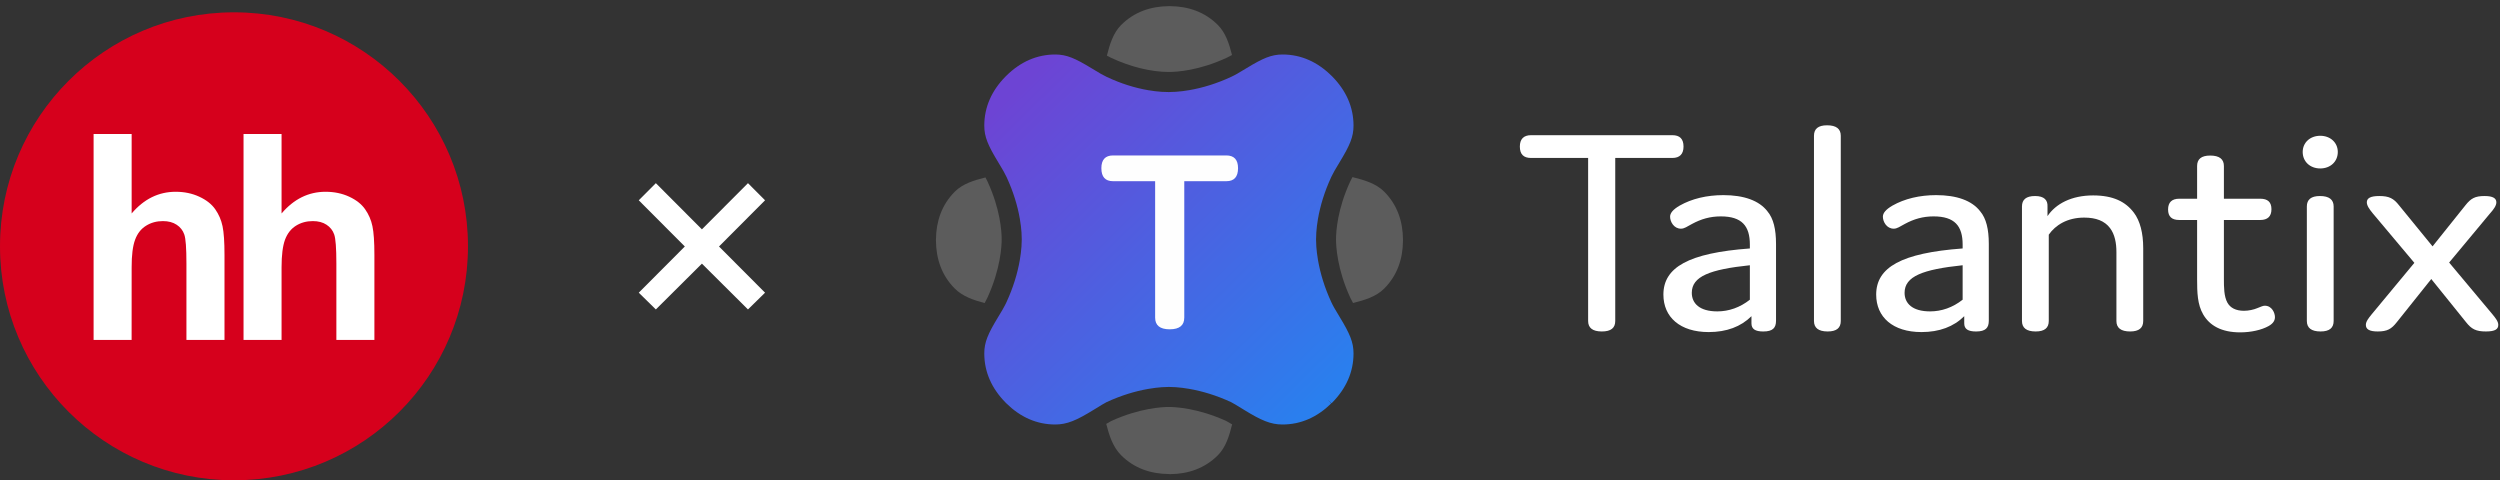
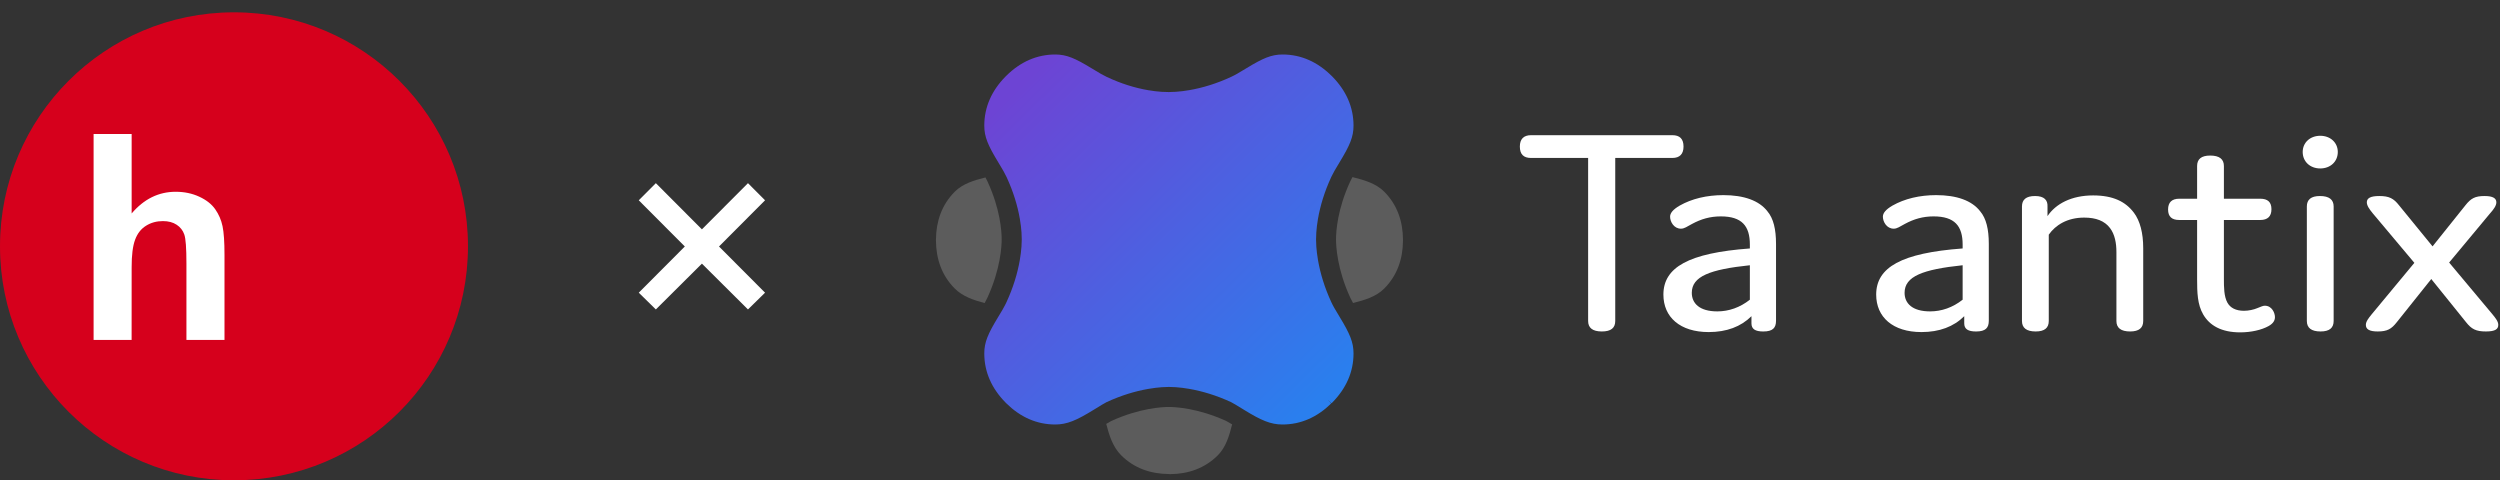
<svg xmlns="http://www.w3.org/2000/svg" width="203" height="39" viewBox="0 0 203 39" fill="none">
  <rect x="0" y="0" width="203" height="39" fill="#333333" stroke="none" />
  <g clip-path="url(#clip0_5564_6089)">
    <path d="M19 39C29.494 39 38 30.494 38 20C38 9.506 29.494 1 19 1C8.506 1 0 9.506 0 20C0 30.494 8.506 39 19 39Z" fill="#D6001C" />
    <path d="M10.69 10.88V17.333C11.685 16.162 12.877 15.572 14.261 15.572C14.973 15.572 15.611 15.706 16.183 15.973C16.757 16.238 17.186 16.577 17.476 16.99C17.767 17.407 17.964 17.863 18.07 18.365C18.176 18.866 18.229 19.644 18.229 20.7V27.6H15.138V21.386C15.138 20.152 15.082 19.372 14.964 19.04C14.854 18.714 14.635 18.436 14.344 18.249C14.046 18.051 13.675 17.953 13.228 17.953C12.716 17.953 12.256 18.079 11.857 18.331C11.449 18.584 11.156 18.961 10.97 19.466C10.781 19.972 10.687 20.719 10.69 21.708L10.687 27.6H7.6V10.88H10.691" fill="white" />
-     <path d="M22.863 10.88V17.333C23.858 16.162 25.05 15.572 26.432 15.572C27.142 15.572 27.785 15.706 28.358 15.973C28.93 16.238 29.358 16.577 29.647 16.99C29.937 17.404 30.14 17.872 30.241 18.365C30.348 18.866 30.401 19.644 30.401 20.7V27.6H27.313V21.386C27.313 20.152 27.254 19.372 27.137 19.04C27.026 18.714 26.807 18.435 26.515 18.249C26.22 18.051 25.846 17.953 25.399 17.953C24.887 17.953 24.428 18.079 24.028 18.331C23.625 18.584 23.331 18.961 23.143 19.466C22.957 19.972 22.863 20.719 22.863 21.708V27.6H19.775V10.88H22.863Z" fill="white" />
    <path d="M60.735 25.127L56.995 21.407L53.255 25.127L51.868 23.766L55.608 20.015L51.868 16.264L53.255 14.873L56.995 18.624L60.735 14.873L62.122 16.264L58.383 20.015L62.122 23.766L60.735 25.127Z" fill="white" />
    <path fill-rule="evenodd" clip-rule="evenodd" d="M131.158 26.064C131.158 26.623 130.821 26.915 130.069 26.915C129.318 26.915 128.956 26.623 128.956 26.064V12.826H124.318C123.722 12.826 123.412 12.534 123.412 11.902C123.412 11.293 123.722 10.977 124.318 10.977H135.795C136.391 10.977 136.702 11.269 136.702 11.902C136.702 12.51 136.391 12.826 135.795 12.826H131.158V26.064Z" fill="white" />
    <path fill-rule="evenodd" clip-rule="evenodd" d="M137.374 23.776C137.374 24.628 137.996 25.285 139.446 25.285C140.379 25.285 141.286 24.969 142.089 24.336V21.538C138.85 21.878 137.374 22.438 137.374 23.776ZM139.732 17.571C138.85 17.571 138.125 17.79 137.4 18.18C136.985 18.398 136.778 18.569 136.493 18.569C135.923 18.569 135.612 18.009 135.612 17.595C135.612 17.303 135.845 17.012 136.39 16.695C137.374 16.136 138.592 15.844 139.939 15.844C141.597 15.844 142.84 16.282 143.514 17.157C144.006 17.741 144.213 18.618 144.213 19.81V26.039C144.213 26.623 143.954 26.916 143.177 26.916C142.53 26.916 142.218 26.721 142.218 26.258V25.674C141.364 26.526 140.198 26.964 138.747 26.964C136.415 26.964 135.068 25.747 135.068 23.922C135.068 21.708 137.115 20.54 142.089 20.175V19.859C142.089 18.35 141.441 17.571 139.732 17.571Z" fill="white" />
-     <path fill-rule="evenodd" clip-rule="evenodd" d="M149.471 26.064C149.471 26.623 149.134 26.915 148.409 26.915C147.657 26.915 147.295 26.623 147.295 26.064V11.025C147.295 10.466 147.632 10.174 148.357 10.174C149.108 10.174 149.471 10.466 149.471 11.025V26.064Z" fill="white" />
    <path fill-rule="evenodd" clip-rule="evenodd" d="M154.652 23.776C154.652 24.628 155.274 25.285 156.724 25.285C157.657 25.285 158.563 24.969 159.366 24.336V21.538C156.128 21.878 154.652 22.438 154.652 23.776ZM157.009 17.571C156.128 17.571 155.403 17.79 154.678 18.18C154.263 18.398 154.056 18.569 153.77 18.569C153.2 18.569 152.89 18.009 152.89 17.595C152.89 17.303 153.123 17.012 153.667 16.695C154.652 16.136 155.869 15.844 157.216 15.844C158.875 15.844 160.118 16.282 160.791 17.157C161.284 17.741 161.491 18.618 161.491 19.81V26.039C161.491 26.623 161.232 26.916 160.455 26.916C159.807 26.916 159.496 26.721 159.496 26.258V25.674C158.641 26.526 157.476 26.964 156.025 26.964C153.693 26.964 152.346 25.747 152.346 23.922C152.346 21.708 154.392 20.54 159.366 20.175V19.859C159.366 18.35 158.719 17.571 157.009 17.571Z" fill="white" />
    <path fill-rule="evenodd" clip-rule="evenodd" d="M166.257 16.768V17.547C166.93 16.549 168.199 15.868 169.961 15.868C171.593 15.868 172.604 16.379 173.278 17.279C173.769 17.936 174.029 18.909 174.029 20.15V26.064C174.029 26.623 173.692 26.915 172.966 26.915C172.215 26.915 171.853 26.623 171.853 26.064V20.467C171.853 19.737 171.723 19.031 171.334 18.52C170.894 17.936 170.194 17.669 169.236 17.669C167.863 17.669 166.904 18.277 166.36 19.056V26.064C166.36 26.623 166.023 26.915 165.298 26.915C164.547 26.915 164.184 26.623 164.184 26.064V16.768C164.184 16.209 164.521 15.917 165.246 15.917C165.997 15.917 166.283 16.257 166.257 16.768Z" fill="white" />
    <path fill-rule="evenodd" clip-rule="evenodd" d="M184.726 25.747C184.726 26.015 184.597 26.258 184.209 26.477C183.639 26.794 182.784 26.988 181.903 26.988C180.374 26.988 179.416 26.429 178.897 25.528C178.431 24.725 178.405 23.752 178.405 22.657V17.863H176.954C176.359 17.863 176.048 17.596 176.048 17.012C176.048 16.428 176.359 16.136 176.954 16.136H178.405V13.483C178.405 12.923 178.742 12.631 179.467 12.631C180.219 12.631 180.581 12.923 180.581 13.483V16.136H183.535C184.131 16.136 184.442 16.404 184.442 16.987C184.442 17.571 184.131 17.863 183.535 17.863H180.581V22.657C180.581 23.29 180.581 24.068 180.867 24.579C181.099 24.993 181.54 25.236 182.214 25.236C182.602 25.236 183.017 25.139 183.302 25.017C183.561 24.92 183.742 24.823 183.898 24.823C184.494 24.823 184.726 25.431 184.726 25.747Z" fill="white" />
    <path fill-rule="evenodd" clip-rule="evenodd" d="M189.492 26.064C189.492 26.623 189.155 26.915 188.43 26.915C187.679 26.915 187.316 26.623 187.316 26.064V16.768C187.316 16.209 187.653 15.917 188.378 15.917C189.13 15.917 189.492 16.209 189.492 16.768V26.064ZM188.404 13.678C187.575 13.678 186.979 13.118 186.979 12.34C186.979 11.585 187.575 11.025 188.404 11.025C189.233 11.025 189.829 11.585 189.829 12.34C189.829 13.118 189.233 13.678 188.404 13.678Z" fill="white" />
    <path fill-rule="evenodd" clip-rule="evenodd" d="M200.191 16.671C200.632 16.111 200.969 15.917 201.745 15.917C202.445 15.917 202.704 16.111 202.704 16.427C202.704 16.695 202.497 16.987 202.212 17.304L198.87 21.319L202.393 25.528C202.653 25.845 202.86 26.112 202.86 26.38C202.86 26.721 202.627 26.915 201.849 26.915C201.046 26.915 200.684 26.721 200.243 26.161L197.419 22.657L194.621 26.161C194.181 26.721 193.844 26.915 193.067 26.915C192.367 26.915 192.108 26.721 192.108 26.38C192.108 26.112 192.316 25.845 192.575 25.528L196.046 21.343L192.652 17.304C192.394 16.987 192.186 16.695 192.186 16.427C192.186 16.111 192.445 15.917 193.196 15.917C193.999 15.917 194.362 16.111 194.802 16.671L197.523 20.005L200.191 16.671Z" fill="white" />
-     <path fill-rule="evenodd" clip-rule="evenodd" d="M90.204 4.686C91.757 5.421 93.47 5.844 94.899 5.844C95.573 5.844 97.374 5.73 99.631 4.68C99.761 4.619 99.898 4.545 100.039 4.466C99.809 3.557 99.525 2.665 98.894 2.033C97.831 0.967 96.489 0.513 95.024 0.5H94.912C93.442 0.509 92.097 0.967 91.033 2.033C90.392 2.676 90.112 3.591 89.88 4.517C89.99 4.578 90.099 4.636 90.204 4.686Z" fill="white" fill-opacity="0.2" />
    <path fill-rule="evenodd" clip-rule="evenodd" d="M80.173 24.184C81.252 21.837 81.336 19.965 81.336 19.447C81.336 18.777 81.223 16.975 80.176 14.716C80.13 14.618 80.076 14.514 80.019 14.408C79.091 14.641 78.175 14.917 77.531 15.562C76.467 16.628 76.014 17.972 76 19.442V19.535C76.008 21.009 76.462 22.362 77.529 23.432C78.16 24.064 79.046 24.372 79.953 24.608C80.035 24.462 80.111 24.319 80.173 24.184Z" fill="white" fill-opacity="0.2" />
    <path fill-rule="evenodd" clip-rule="evenodd" d="M113.922 19.466C113.915 17.983 113.462 16.63 112.394 15.56C111.73 14.895 110.776 14.618 109.819 14.38C109.755 14.497 109.695 14.611 109.644 14.721C108.598 16.977 108.485 18.779 108.485 19.448C108.485 19.969 108.569 21.849 109.646 24.18C109.708 24.314 109.785 24.457 109.868 24.604C110.808 24.369 111.74 24.091 112.393 23.437C113.457 22.371 113.909 21.027 113.922 19.558V19.466Z" fill="white" fill-opacity="0.2" />
    <path fill-rule="evenodd" clip-rule="evenodd" d="M99.584 34.191C97.26 33.129 95.416 33.046 94.904 33.046C94.39 33.046 92.54 33.13 90.225 34.19C90.097 34.26 89.963 34.338 89.826 34.42C90.065 35.368 90.372 36.3 91.03 36.96C92.093 38.025 93.435 38.479 94.908 38.492L95.019 38.5C96.486 38.486 97.827 38.032 98.891 36.966C99.537 36.319 99.816 35.395 100.049 34.46C99.888 34.364 99.733 34.272 99.584 34.191Z" fill="white" fill-opacity="0.2" />
    <path fill-rule="evenodd" clip-rule="evenodd" d="M101.21 5.54C100.523 5.959 100.301 6.087 99.971 6.24C98.805 6.783 97.667 7.129 96.588 7.317C96.19 7.387 95.822 7.431 95.483 7.454C95.254 7.47 95.088 7.475 94.909 7.475H94.903C94.706 7.475 94.55 7.471 94.322 7.456C93.983 7.433 93.616 7.39 93.22 7.322C92.148 7.136 91.018 6.789 89.86 6.242C89.538 6.088 89.323 5.963 88.647 5.551C87.304 4.732 86.605 4.425 85.688 4.425C84.189 4.425 82.856 5.024 81.723 6.141L81.644 6.219C80.525 7.355 79.924 8.697 79.924 10.202C79.924 11.112 80.227 11.808 81.037 13.141C81.455 13.832 81.582 14.052 81.736 14.382C82.28 15.555 82.626 16.696 82.812 17.776C82.881 18.173 82.924 18.54 82.947 18.878C82.962 19.105 82.966 19.264 82.966 19.449C82.966 19.62 82.961 19.79 82.945 20.019C82.921 20.357 82.876 20.725 82.808 21.124C82.619 22.204 82.274 23.346 81.735 24.518C81.698 24.597 81.659 24.678 81.616 24.762C81.477 25.032 81.374 25.208 81.031 25.773C80.223 27.105 79.924 27.791 79.924 28.697C79.924 30.199 80.522 31.534 81.636 32.672L81.701 32.738C82.838 33.864 84.177 34.469 85.682 34.469C86.648 34.469 87.419 34.131 88.807 33.276C89.499 32.85 89.594 32.792 89.862 32.649C89.859 32.65 89.855 32.652 89.852 32.653L89.873 32.643C89.869 32.645 89.865 32.647 89.862 32.649C91.025 32.112 92.161 31.767 93.238 31.579C93.635 31.509 94.004 31.465 94.341 31.441C94.57 31.424 94.74 31.419 94.909 31.419C95.083 31.419 95.248 31.424 95.474 31.44C95.809 31.464 96.176 31.508 96.572 31.577C97.645 31.765 98.782 32.109 99.954 32.648C99.951 32.646 99.948 32.644 99.945 32.643L99.966 32.653C99.962 32.651 99.958 32.65 99.954 32.648C100.224 32.792 100.321 32.851 101.012 33.276C102.399 34.131 103.17 34.469 104.138 34.469C105.634 34.469 106.964 33.871 108.1 32.756L108.089 32.765L107.834 32.468L108.109 32.747C108.106 32.75 108.102 32.753 108.1 32.756L108.17 32.695L108.183 32.684L108.195 32.672C109.309 31.534 109.906 30.199 109.906 28.697C109.906 27.787 109.603 27.091 108.793 25.757C108.375 25.068 108.247 24.847 108.094 24.517C107.556 23.351 107.212 22.212 107.023 21.132C106.954 20.733 106.91 20.364 106.885 20.025C106.869 19.795 106.864 19.624 106.864 19.45C106.864 19.265 106.868 19.104 106.884 18.877C106.907 18.539 106.95 18.172 107.019 17.774C107.206 16.697 107.55 15.557 108.094 14.383C108.103 14.364 108.113 14.343 108.123 14.322C108.274 14.008 108.395 13.799 108.793 13.143C109.604 11.808 109.906 11.113 109.906 10.202C109.906 8.7 109.308 7.364 108.195 6.228L108.128 6.162C106.988 5.031 105.649 4.425 104.143 4.425C103.235 4.425 102.541 4.729 101.21 5.54Z" fill="url(#paint0_linear_5564_6089)" />
-     <path fill-rule="evenodd" clip-rule="evenodd" d="M96.163 25.791C96.163 26.416 95.776 26.74 94.98 26.74C94.184 26.74 93.797 26.416 93.797 25.791V14.713H90.377C89.753 14.713 89.431 14.368 89.431 13.657C89.431 12.967 89.753 12.622 90.377 12.622H99.583C100.207 12.622 100.529 12.967 100.529 13.657C100.529 14.368 100.207 14.713 99.583 14.713H96.163V25.791Z" fill="#FEFEFE" />
  </g>
  <defs>
    <linearGradient id="paint0_linear_5564_6089" x1="119.991" y1="19.776" x2="95.334" y2="-5.395" gradientUnits="userSpaceOnUse">
      <stop stop-color="#2A7FEE" />
      <stop offset="1" stop-color="#6D44D4" />
    </linearGradient>
    <clipPath id="clip0_5564_6089">
      <rect width="203" height="39" fill="white" />
    </clipPath>
  </defs>
</svg>